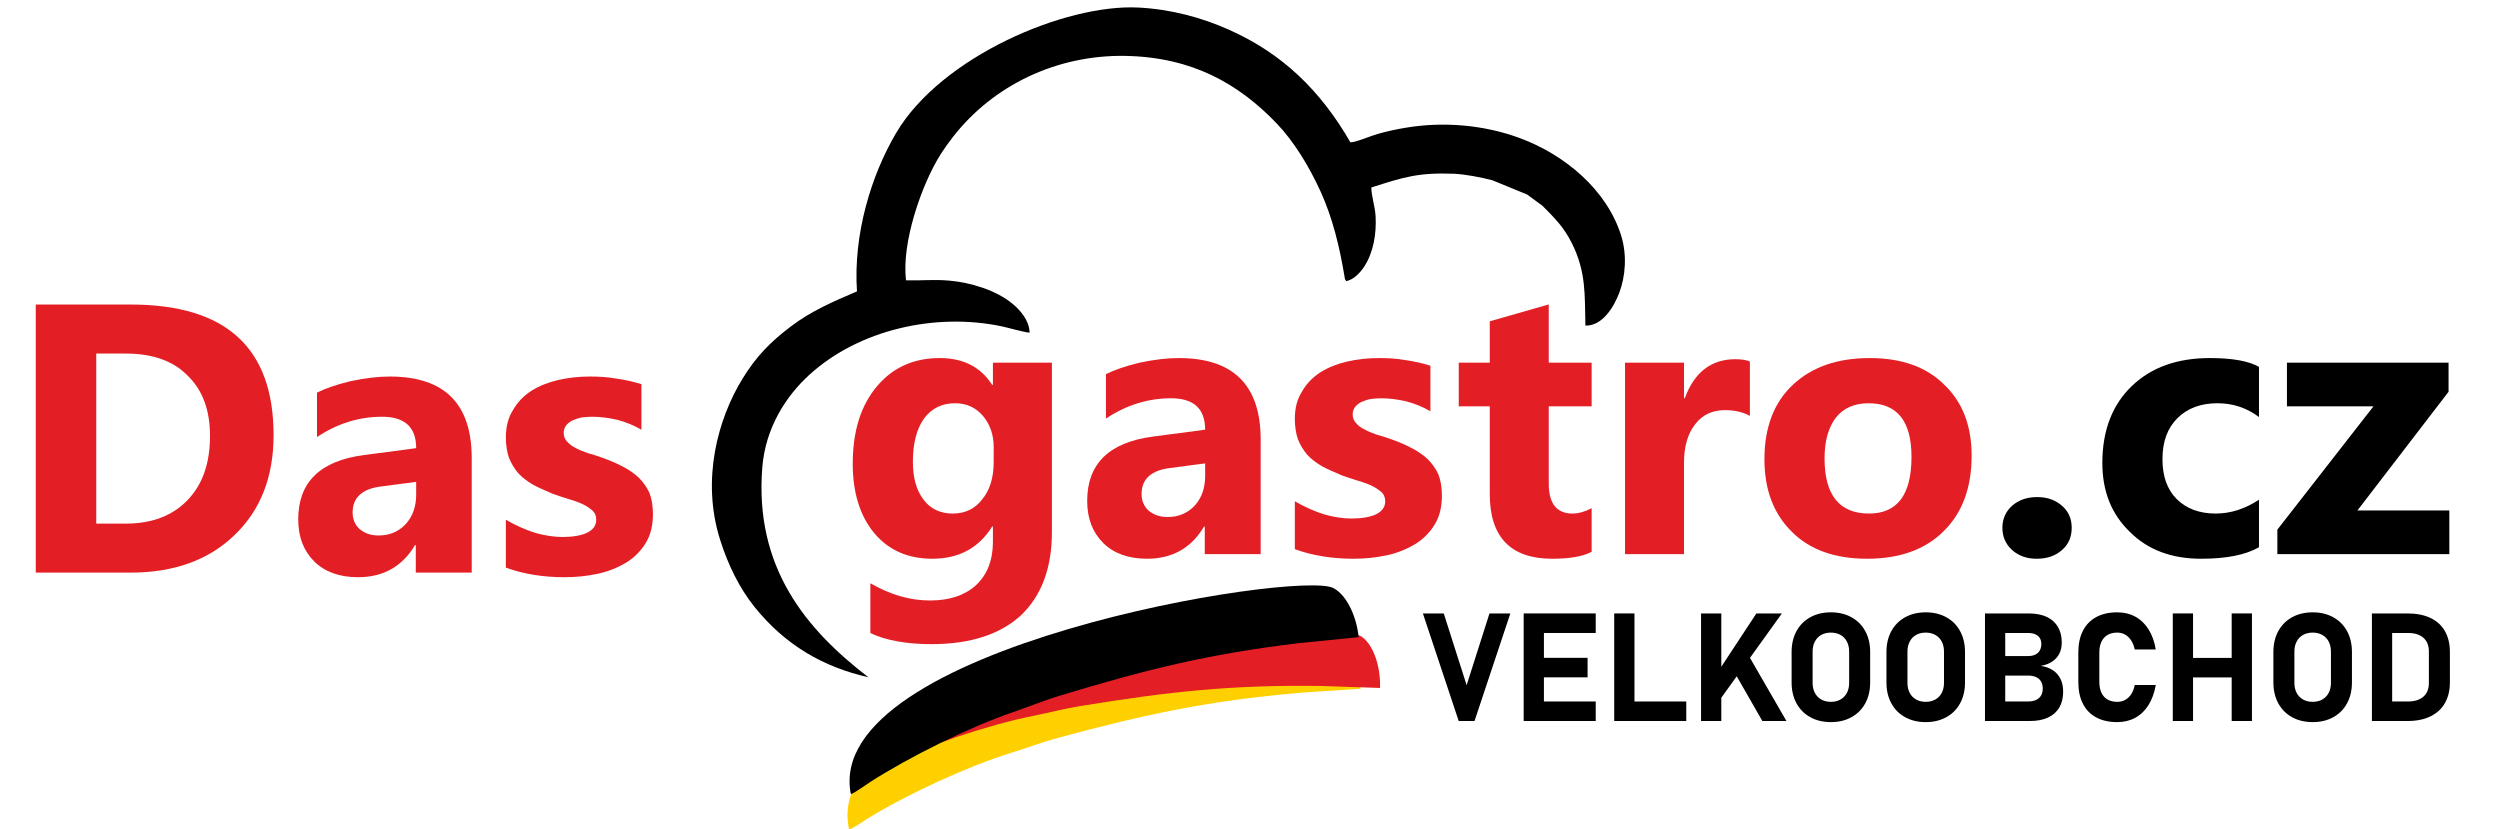
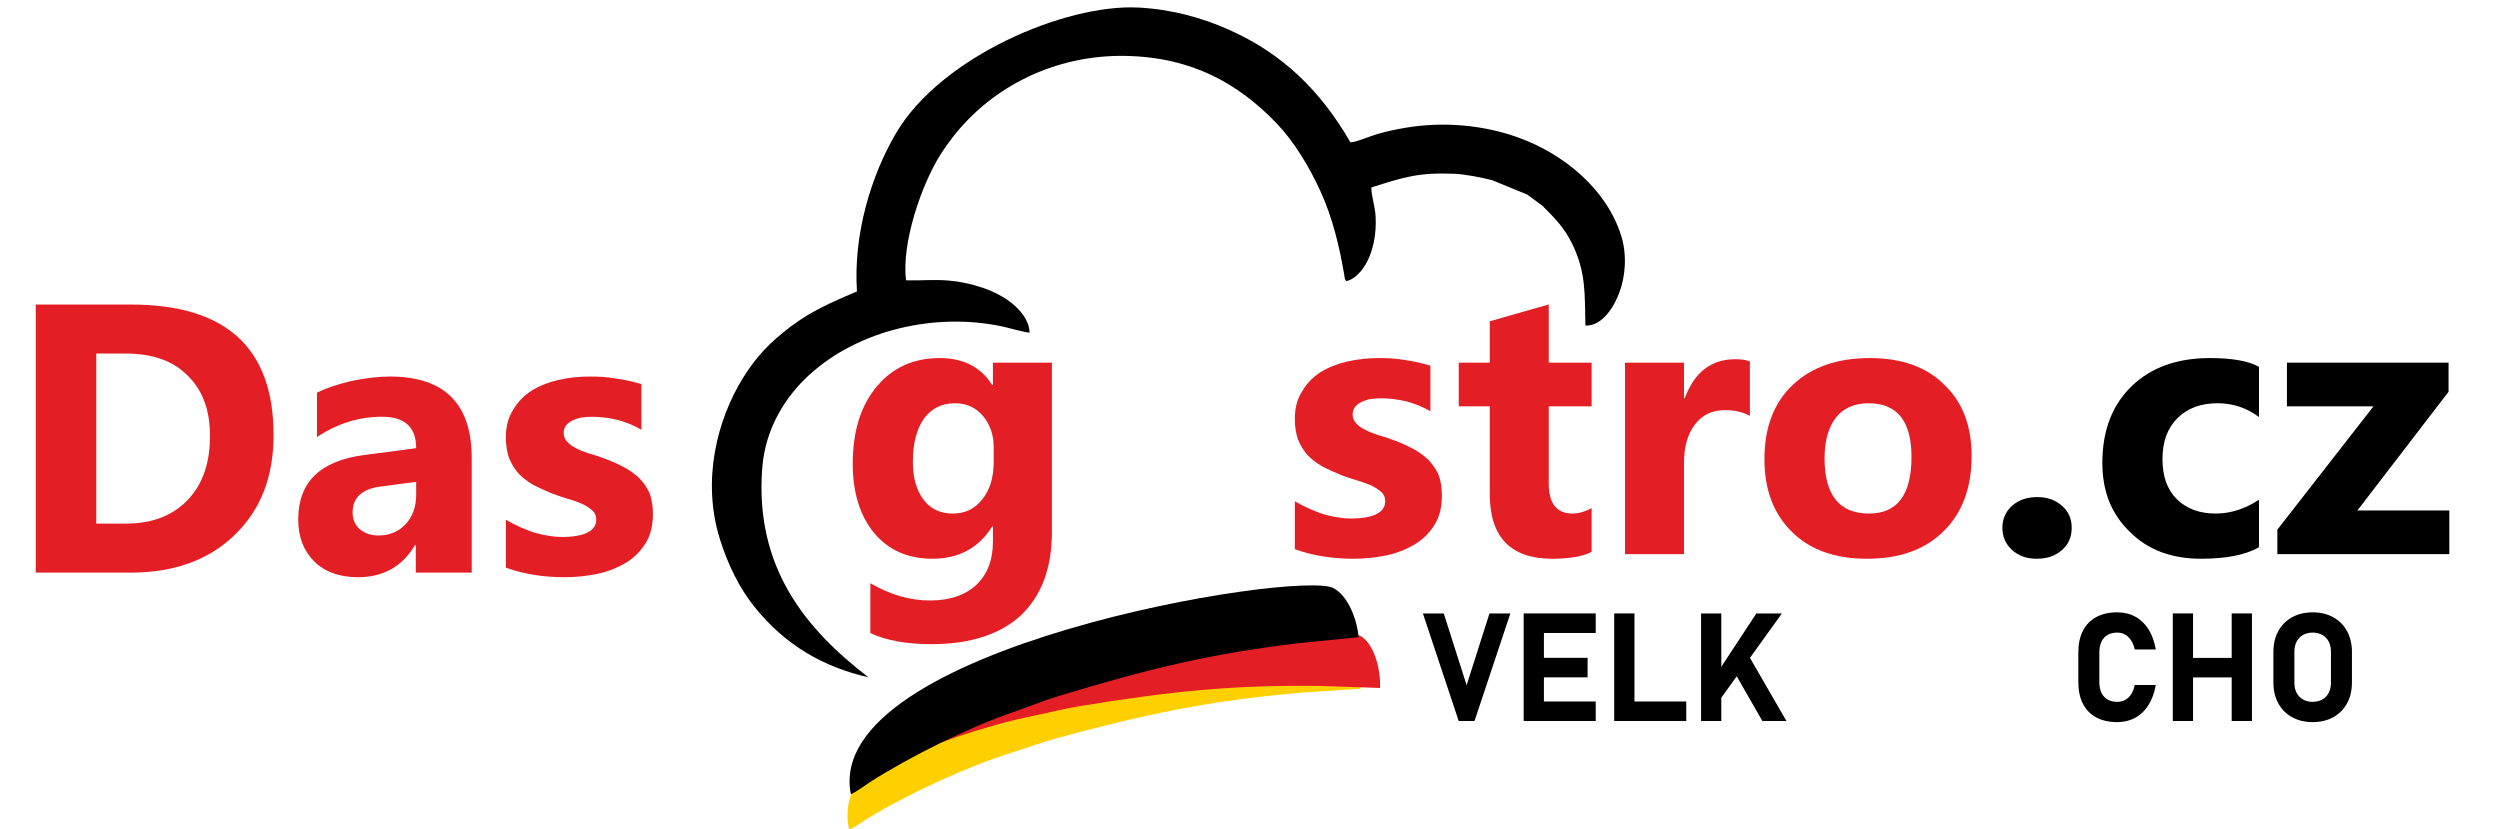
<svg xmlns="http://www.w3.org/2000/svg" xml:space="preserve" width="190mm" height="63mm" version="1.1" style="shape-rendering:geometricPrecision; text-rendering:geometricPrecision; image-rendering:optimizeQuality; fill-rule:evenodd; clip-rule:evenodd" viewBox="0 0 19000 6300">
  <defs>
    <style type="text/css">
   
    .fil5 {fill:black}
    .fil3 {fill:black}
    .fil4 {fill:#E31E24}
    .fil0 {fill:#FFD000}
    .fil1 {fill:#E31E24;fill-rule:nonzero}
    .fil6 {fill:black;fill-rule:nonzero}
    .fil2 {fill:black;fill-rule:nonzero}
   
  </style>
  </defs>
  <g id="Vrstva_x0020_1">
    <path class="fil0" d="M6453.18 6304.49c33.27,-10.26 114.01,-67.24 143.4,-85.29 298.14,-183.09 760.37,-396.8 1091.49,-498.78 116.51,-35.88 230.5,-79.72 353.91,-112.99 673.65,-181.64 1143.18,-281.97 1842.49,-342.76l456.91 -30.3c-17.33,-146.47 -91.38,-318.86 -202.21,-380.65 -268.38,-149.63 -3934.61,323.27 -3685.99,1450.77z" />
    <path class="fil1" d="M271.73 4351.88l0 -2037.42 721.83 0c724.74,0 1085.65,328.9 1085.65,992.52 0,317.25 -98.96,570.47 -296.88,759.66 -195.01,189.19 -459.87,285.24 -788.77,285.24l-721.83 0zm459.87 -1664.86l0 1292.3 227.03 0c197.92,0 355.1,-61.12 468.61,-180.45 113.51,-119.34 168.81,-279.42 168.81,-486.07 0,-195.01 -55.3,-346.37 -168.81,-456.97 -110.6,-113.51 -267.78,-168.81 -471.52,-168.81l-224.12 0z" />
    <path class="fil1" d="M3584.96 4351.88l-424.94 0 0 -209.56 -5.83 0c-96.05,162.99 -241.58,244.49 -433.68,244.49 -139.7,0 -253.22,-40.75 -331.8,-119.34 -81.5,-81.49 -122.25,-186.27 -122.25,-320.16 0,-282.33 165.9,-445.32 500.62,-488.98l395.85 -52.39c0,-160.09 -87.32,-238.67 -259.05,-238.67 -171.72,0 -337.63,49.48 -494.8,154.26l0 -337.63c64.03,-32.02 148.44,-61.12 256.13,-87.32 110.61,-23.28 209.57,-34.93 296.89,-34.93 416.21,0 622.86,206.66 622.86,619.96l0 870.27zm-422.03 -590.85l0 -98.96 -264.87 34.93c-145.53,17.46 -218.29,84.4 -218.29,197.92 0,49.48 17.46,93.14 52.39,125.15 37.84,32.02 84.4,49.48 145.53,49.48 84.41,0 151.35,-29.1 206.65,-87.31 52.39,-58.22 78.59,-133.89 78.59,-221.21z" />
    <path class="fil1" d="M3844.49 4314.04l0 -363.82c75.68,43.66 148.44,75.67 221.21,98.96 72.76,20.37 142.62,32.02 209.56,32.02 78.59,0 142.62,-11.65 186.28,-32.02 46.57,-23.29 69.85,-55.3 69.85,-98.96 0,-29.11 -8.73,-52.39 -32.01,-72.77 -20.38,-17.46 -46.57,-34.92 -78.59,-49.48 -32.02,-14.55 -69.85,-26.19 -107.69,-37.83 -37.84,-11.65 -75.68,-23.29 -113.51,-37.84 -55.31,-23.29 -107.7,-46.57 -151.36,-69.86 -43.65,-26.19 -81.49,-55.3 -110.6,-87.31 -29.1,-34.93 -52.39,-72.77 -69.85,-116.43 -14.56,-43.66 -23.29,-96.05 -23.29,-154.26 0,-81.5 17.47,-151.35 55.3,-209.56 34.93,-61.13 81.5,-107.7 139.71,-145.53 61.12,-37.84 128.07,-64.04 203.75,-81.5 75.67,-17.46 157.17,-26.2 238.66,-26.2 64.04,0 130.98,2.91 195.01,14.56 66.95,8.73 133.89,23.28 197.93,43.66l0 346.36c-58.22,-34.93 -119.34,-58.21 -183.37,-75.68 -64.04,-14.55 -128.07,-23.28 -192.1,-23.28 -29.11,0 -55.3,2.91 -81.5,5.82 -26.19,5.82 -49.48,14.55 -69.85,23.28 -20.38,11.65 -34.93,23.29 -46.57,37.84 -11.65,17.46 -17.47,34.93 -17.47,55.3 0,26.2 8.73,49.48 26.2,66.95 17.46,20.37 37.84,34.92 66.94,49.48 26.2,14.55 58.21,26.19 90.23,37.83 34.93,8.74 66.94,20.38 101.87,32.02 58.21,20.38 113.52,43.66 163,69.85 46.57,23.29 87.31,52.4 122.24,84.41 34.93,34.93 61.12,72.77 81.5,116.43 17.46,46.57 26.19,98.96 26.19,160.08 0,87.32 -17.46,160.08 -55.3,221.2 -37.84,61.13 -87.32,110.61 -148.44,148.45 -64.03,37.83 -133.89,66.94 -215.38,84.4 -81.5,17.47 -165.91,26.2 -253.23,26.2 -160.08,0 -308.52,-23.29 -445.32,-72.77z" />
    <path class="fil1" d="M7994.38 4045.61c0,270.69 -78.58,480.26 -232.85,628.7 -157.17,145.53 -384.2,221.21 -681.09,221.21 -195.01,0 -349.28,-29.11 -465.7,-84.41l0 -378.39c151.35,87.32 299.79,130.98 454.06,130.98 151.35,0 267.78,-40.75 352.19,-119.33 84.41,-81.5 125.15,-189.19 125.15,-326l0 -116.42 -5.82 0c-101.87,163 -253.22,244.49 -454.06,244.49 -186.28,0 -331.81,-64.03 -442.42,-195.01 -107.69,-130.98 -162.99,-305.62 -162.99,-526.83 0,-247.4 61.12,-442.41 183.37,-587.95 119.34,-142.62 279.42,-215.38 477.35,-215.38 177.54,0 311.43,66.94 398.75,203.74l5.82 0 0 -168.82 448.24 0 0 1289.42zm-442.41 -532.65l0 -116.42c0,-90.24 -26.2,-168.82 -81.5,-235.77 -55.3,-64.03 -125.16,-96.05 -212.48,-96.05 -98.96,0 -177.55,37.84 -235.76,116.43 -55.3,78.59 -84.41,186.28 -84.41,328.9 0,119.34 26.2,215.39 81.5,288.15 52.39,69.86 128.07,104.79 221.21,104.79 93.14,0 168.81,-34.93 224.12,-107.7 58.21,-69.85 87.32,-165.9 87.32,-282.33z" />
-     <path class="fil1" d="M9581.17 4211.52l-424.95 0 0 -209.57 -5.82 0c-96.05,163 -241.59,244.49 -433.69,244.49 -139.71,0 -253.23,-40.74 -331.81,-119.33 -81.5,-81.5 -122.25,-186.28 -122.25,-320.17 0,-282.34 165.91,-445.33 500.63,-488.99l395.85 -52.39c0,-160.09 -87.32,-238.68 -259.05,-238.68 -171.73,0 -337.63,49.48 -494.81,154.27l0 -337.64c64.04,-32.01 148.44,-61.12 256.14,-87.32 110.6,-23.28 209.56,-34.92 296.88,-34.92 416.23,0 622.88,206.65 622.88,619.96l0 870.29zm-422.04 -590.87l0 -98.96 -264.87 34.93c-145.53,17.46 -218.3,84.41 -218.3,197.92 0,49.49 17.46,93.15 52.39,125.16 37.84,32.02 84.41,49.48 145.54,49.48 84.4,0 151.35,-29.1 206.65,-87.32 52.39,-58.21 78.59,-133.89 78.59,-221.21z" />
    <path class="fil1" d="M9840.7 4173.68l0 -363.83c75.68,43.66 148.45,75.67 221.21,98.96 72.77,20.37 142.62,32.02 209.57,32.02 78.59,0 142.62,-11.65 186.28,-32.02 46.57,-23.29 69.86,-55.3 69.86,-98.96 0,-29.11 -8.74,-52.39 -32.02,-72.77 -20.38,-17.46 -46.57,-34.93 -78.59,-49.48 -32.02,-14.55 -69.85,-26.2 -107.69,-37.84 -37.84,-11.64 -75.68,-23.28 -113.52,-37.84 -55.3,-23.28 -107.69,-46.57 -151.35,-69.85 -43.66,-26.2 -81.5,-55.3 -110.6,-87.32 -29.11,-34.93 -52.4,-72.77 -69.86,-116.43 -14.55,-43.66 -23.29,-96.05 -23.29,-154.26 0,-81.5 17.47,-151.36 55.31,-209.57 34.92,-61.12 81.49,-107.69 139.71,-145.53 61.12,-37.84 128.07,-64.03 203.74,-81.5 75.68,-17.46 157.18,-26.19 238.68,-26.19 64.03,0 130.97,2.91 195.01,14.55 66.94,8.73 133.89,23.28 197.92,43.66l0 346.37c-58.21,-34.93 -119.33,-58.22 -183.37,-75.68 -64.03,-14.55 -128.07,-23.29 -192.1,-23.29 -29.11,0 -55.3,2.91 -81.5,5.82 -26.19,5.83 -49.48,14.56 -69.85,23.29 -20.38,11.64 -34.93,23.29 -46.57,37.84 -11.65,17.46 -17.47,34.93 -17.47,55.3 0,26.2 8.73,49.48 26.2,66.94 17.46,20.38 37.84,34.93 66.94,49.49 26.2,14.55 58.21,26.19 90.23,37.84 34.93,8.73 66.95,20.37 101.87,32.01 58.22,20.38 113.52,43.66 163,69.86 46.57,23.28 87.32,52.39 122.25,84.41 34.93,34.92 61.12,72.76 81.5,116.42 17.46,46.57 26.19,98.96 26.19,160.09 0,87.32 -17.46,160.08 -55.3,221.21 -37.84,61.12 -87.32,110.6 -148.44,148.44 -64.04,37.84 -133.89,66.94 -215.39,84.41 -81.5,17.46 -165.91,26.19 -253.23,26.19 -160.08,0 -308.53,-23.28 -445.33,-72.76zm2255.75 20.37c-66.94,34.93 -165.9,52.39 -299.79,52.39 -314.35,0 -474.44,-162.99 -474.44,-491.9l0 -666.53 -235.76 0 0 -331.82 235.76 0 0 -314.35 448.24 -128.07 0 442.42 325.99 0 0 331.82 -325.99 0 0 587.95c0,151.35 61.12,227.03 180.46,227.03 46.57,0 96.05,-14.56 145.53,-40.75l0 331.81z" />
    <path class="fil1" d="M13299.04 3160.77c-52.4,-29.1 -116.43,-43.66 -189.2,-43.66 -96.05,0 -171.72,34.93 -227.03,107.7 -55.3,69.85 -84.4,168.82 -84.4,291.06l0 695.65 -448.24 0 0 -1455.33 448.24 0 0 270.69 5.82 0c72.76,-197.92 200.83,-296.88 384.2,-296.88 46.57,0 84.41,5.82 110.61,17.46l0 413.31z" />
    <path class="fil1" d="M14189.69 4246.44c-241.58,0 -433.68,-66.94 -570.48,-203.74 -139.71,-136.8 -209.57,-320.17 -209.57,-553.02 0,-241.59 72.77,-430.78 215.39,-564.67 145.53,-136.8 340.54,-203.74 585.04,-203.74 241.58,0 430.77,66.94 567.57,203.74 139.71,133.89 206.66,314.35 206.66,538.47 0,241.58 -69.86,433.69 -212.48,573.4 -139.71,139.71 -334.72,209.56 -582.13,209.56zm11.65 -1181.72c-104.79,0 -189.2,34.93 -247.41,107.7 -58.21,75.67 -87.32,177.54 -87.32,311.43 0,279.43 113.52,419.14 337.64,419.14 215.38,0 323.08,-142.62 323.08,-430.78 0,-270.69 -107.7,-407.49 -325.99,-407.49z" />
    <path class="fil2" d="M15477.17 4246.44c-75.68,0 -136.8,-23.28 -186.28,-66.94 -49.48,-46.57 -72.77,-101.87 -72.77,-168.82 0,-66.94 26.2,-125.16 75.68,-168.82 52.39,-43.66 113.51,-64.03 189.19,-64.03 78.59,0 139.71,23.29 189.19,66.94 49.48,43.66 72.77,98.97 72.77,165.91 0,69.86 -23.29,125.16 -72.77,168.82 -52.39,46.57 -116.42,66.94 -195.01,66.94zm1691.08 -87.32c-101.87,58.22 -247.4,87.32 -439.5,87.32 -224.12,0 -404.58,-66.94 -541.38,-203.74 -139.71,-133.89 -209.57,-308.53 -209.57,-523.92 0,-247.4 75.68,-442.42 224.12,-585.04 148.44,-142.62 346.37,-212.47 593.77,-212.47 171.73,0 296.89,23.28 372.56,66.94l0 381.3c-93.14,-69.86 -197.92,-104.79 -314.35,-104.79 -128.06,0 -229.94,37.84 -305.61,113.52 -75.68,75.67 -113.52,177.55 -113.52,311.44 0,128.06 34.93,229.94 107.69,302.7 72.77,72.77 171.73,110.61 296.89,110.61 113.52,0 221.21,-34.93 328.9,-104.79l0 360.92zm1446.59 52.4l-1306.87 0 0 -186.29 730.57 -937.22 -657.81 0 0 -331.82 1228.29 0 0 221.21 -692.73 902.3 698.55 0 0 331.82z" />
    <path class="fil3" d="M6811.26 1009.49c-189.77,321.16 -327.48,770.57 -298.29,1205.1 -183.27,78.47 -346.68,148.15 -504.38,267.82 -155.58,118.05 -261.48,227.14 -363.55,392.53 -191.54,310.4 -315.06,771.39 -173.38,1223.53 61.84,197.37 149.52,372.11 259.74,510.44 235.7,295.78 529.9,461.84 868.65,538.35 -474.25,-363.49 -867.39,-834.4 -806.52,-1595.76 23.76,-297.23 177.43,-538.96 357.2,-702.76 378.42,-344.82 959.69,-474.42 1463.44,-368.41 49.29,10.38 170.79,45.83 210.79,47.87 -2.31,-94.8 -72.31,-171.24 -127.21,-217.38 -124.9,-105.01 -320.62,-164.54 -487.89,-178.51 -117.1,-9.77 -209.77,1.31 -323.66,-1.62 -36.53,-277.65 115.05,-726.87 265.63,-962.92 23.11,-36.23 55.97,-82.3 87.22,-122.73 309.2,-399.86 795.98,-629.08 1312.41,-620.19 511.2,8.82 863.89,214.24 1149.32,511.19 132.94,138.3 248.35,327.92 336.26,520.86 90.59,198.9 143.06,417.13 179.72,635.27 4.95,29.47 1.32,25.56 14.91,44.37 55.67,-10.39 106.99,-65 136.39,-110.18 70.21,-107.99 93.9,-250.79 86.41,-383.4 -4.25,-75.32 -32.61,-156.01 -32.4,-217.93 242.32,-78.03 358.54,-115.22 627.96,-104.44 85.6,3.4 204.26,26.91 292.15,49.47l259.06 106.37c1.68,0.77 3.97,1.55 5.65,2.33l116.59 85.79c91.63,92.91 161.29,160.19 223.15,284.57 109.68,220.55 96.56,393.74 102.54,625.39 131.45,3.4 217.73,-145.24 256.91,-248.43 47.39,-124.68 60.6,-287.05 15.25,-433.45 -109.1,-352.14 -431.24,-617.4 -769.91,-742.97 -270.67,-100.36 -581.3,-127.88 -871.17,-78.43 -78.41,13.38 -140.3,27.13 -212.25,47.39 -49.61,13.96 -168.38,64.95 -204.79,62.92 -228.28,-394.52 -516.79,-674.46 -922.32,-855.34 -209.64,-93.51 -442.35,-156.24 -689.17,-168.82 -556.42,-28.36 -1498.96,374.17 -1840.46,952.11z" />
    <path class="fil4" d="M6565.95 5887.82c33.73,-6.72 120.42,-54.14 151.56,-68.8 315.99,-148.61 795.29,-310.93 1130.95,-377.61 118.1,-23.46 234.97,-54.89 359.36,-75.14 678.97,-110.59 1148.25,-162.15 1833.84,-152.95l446.52 15.16c5.31,-143.84 -40.32,-318.37 -138.21,-389.15 -237.05,-171.39 -3854.54,-70.01 -3784.02,1048.49z" />
    <path class="fil5" d="M6466.44 6035.51c33.05,-11.31 113.91,-70.75 143.29,-89.71 298.02,-192.24 758.6,-420.33 1087.49,-532.75 115.71,-39.56 229.11,-86.96 351.59,-124.14 668.55,-202.95 1133.99,-318.2 1825.36,-401.47l451.53 -45c-14.06,-145.51 -83.56,-315.04 -191.65,-373.07 -261.74,-140.54 -3889.55,449.74 -3667.61,1566.14z" />
    <polygon class="fil6" points="10814.01,4662.1 10972.52,4662.1 11146.38,5207.5 11320.06,4662.1 11478.57,4662.1 11206.45,5479.62 11086.13,5479.62 " />
    <path id="_1" class="fil6" d="M11579.89 4662.1l153.91 0 0 817.52 -153.91 0 0 -817.52zm55.66 669.18l491.85 0 0 148.34 -491.85 0 0 -148.34zm0 -331.81l430.06 0 0 148.35 -430.06 0 0 -148.35zm0 -337.37l491.85 0 0 148.54 -491.85 0 0 -148.54z" />
    <path id="_2" class="fil6" d="M12268.06 4662.1l153.91 0 0 817.52 -153.91 0 0 -817.52zm68.51 669.18l479 0 0 148.34 -479 0 0 -148.34z" />
    <path id="_3" class="fil6" d="M13020.71 5160.29l327.78 -498.19 194.01 0 -502.02 698.35 -19.77 -200.16zm-92.69 -498.19l153.91 0 0 817.52 -153.91 0 0 -817.52zm228.75 403.77l132.8 -83.86 287.28 497.61 -182.88 0 -237.2 -413.75z" />
-     <path id="_4" class="fil6" d="M13914.8 5488.06c-59.3,0 -111.5,-12.47 -156.59,-37.42 -45.29,-24.95 -80.22,-60.06 -104.98,-105.74 -24.75,-45.48 -37.03,-98.25 -37.03,-158.13l0 -231.63c0,-60.06 12.28,-112.84 37.03,-158.32 24.76,-45.48 59.69,-80.79 104.98,-105.74 45.09,-24.95 97.29,-37.42 156.59,-37.42 59.11,0 111.3,12.47 156.4,37.42 45.29,24.95 80.22,60.26 104.97,105.74 24.76,45.48 37.04,98.26 37.04,158.32l0 231.63c0,59.88 -12.28,112.65 -37.04,158.13 -24.75,45.68 -59.68,80.79 -104.97,105.74 -45.1,24.95 -97.29,37.42 -156.4,37.42zm0 -154.1c27.63,0 52.01,-5.94 72.92,-17.65 21.11,-11.9 37.23,-28.6 48.75,-50.28 11.32,-21.88 17.08,-46.83 17.08,-75.42l0 -239.5c0,-28.4 -5.76,-53.54 -17.08,-75.22 -11.52,-21.88 -27.64,-38.58 -48.75,-50.47 -20.91,-11.71 -45.29,-17.66 -72.92,-17.66 -27.83,0 -52.2,5.95 -73.12,17.66 -21.11,11.89 -37.23,28.59 -48.74,50.47 -11.32,21.68 -17.08,46.82 -17.08,75.22l0 239.5c0,28.59 5.76,53.54 17.08,75.42 11.51,21.68 27.63,38.38 48.74,50.28 20.92,11.71 45.29,17.65 73.12,17.65z" />
-     <path id="_5" class="fil6" d="M14635.6 5488.06c-59.3,0 -111.5,-12.47 -156.59,-37.42 -45.29,-24.95 -80.22,-60.06 -104.98,-105.74 -24.75,-45.48 -37.03,-98.25 -37.03,-158.13l0 -231.63c0,-60.06 12.28,-112.84 37.03,-158.32 24.76,-45.48 59.69,-80.79 104.98,-105.74 45.09,-24.95 97.29,-37.42 156.59,-37.42 59.11,0 111.3,12.47 156.4,37.42 45.29,24.95 80.22,60.26 104.97,105.74 24.76,45.48 37.04,98.26 37.04,158.32l0 231.63c0,59.88 -12.28,112.65 -37.04,158.13 -24.75,45.68 -59.68,80.79 -104.97,105.74 -45.1,24.95 -97.29,37.42 -156.4,37.42zm0 -154.1c27.63,0 52.01,-5.94 72.92,-17.65 21.11,-11.9 37.23,-28.6 48.75,-50.28 11.32,-21.88 17.08,-46.83 17.08,-75.42l0 -239.5c0,-28.4 -5.76,-53.54 -17.08,-75.22 -11.52,-21.88 -27.64,-38.58 -48.75,-50.47 -20.91,-11.71 -45.29,-17.66 -72.92,-17.66 -27.83,0 -52.2,5.95 -73.12,17.66 -21.11,11.89 -37.23,28.59 -48.74,50.47 -11.32,21.68 -17.08,46.82 -17.08,75.22l0 239.5c0,28.59 5.76,53.54 17.08,75.42 11.51,21.68 27.63,38.38 48.74,50.28 20.92,11.71 45.29,17.65 73.12,17.65z" />
-     <path id="_6" class="fil6" d="M15153.17 5331.28l260.99 0c35.12,0 62.37,-8.64 81.75,-25.72 19.39,-17.08 28.98,-40.87 28.98,-71.58l0 -1.73c0,-20.53 -4.41,-38.18 -13.05,-52.77 -8.44,-14.78 -21.11,-25.91 -37.8,-33.58 -16.7,-7.68 -36.66,-11.52 -59.88,-11.52l-260.99 0 0 -148.34 260.99 0c31.86,0 56.42,-8.06 73.89,-24.18 17.46,-16.12 26.1,-38.76 26.1,-68.13l0 0c0,-26.1 -8.64,-46.63 -26.1,-61.21 -17.47,-14.59 -42.03,-21.88 -73.89,-21.88l-260.99 0 0 -148.54 265.98 0c52.78,0 98.07,8.83 135.49,26.1 37.42,17.47 66.01,42.8 85.4,76 19.57,33.2 29.36,72.92 29.36,119.55l0 0c0,31.86 -6.34,60.07 -18.81,84.44 -12.67,24.57 -30.9,44.72 -54.88,60.45 -23.99,15.74 -52.78,26.49 -86.55,32.05 35.88,4.99 66.78,15.93 92.49,33.01 25.72,17.08 45.1,39.15 58.34,66.59 13.44,27.44 19.96,59.11 19.96,94.99l0 1.73c0,46.83 -9.79,86.93 -29.36,120.32 -19.77,33.4 -48.36,58.73 -86.17,76.19 -37.61,17.46 -82.9,26.1 -135.67,26.1l-275.58 0 0 -148.34zm-67.36 -669.18l153.91 0 0 817.52 -153.91 0 0 -817.52z" />
    <path id="_7" class="fil6" d="M16091.01 5488.06c-62.18,0 -115.53,-11.89 -159.66,-35.69 -44.33,-23.8 -77.92,-58.53 -101.14,-104.01 -23.41,-45.48 -34.92,-100.56 -34.92,-165.04l0 -224.34c0,-64.48 11.51,-119.36 34.92,-165.04 23.22,-45.48 56.81,-80.21 101.14,-104.2 44.13,-23.99 97.48,-36.08 159.66,-36.08 51.24,0 97.3,11.13 137.79,33.2 40.49,22.07 73.88,54.31 100.37,96.53 26.29,42.03 44.71,92.88 54.69,152.56l0 0 -159.67 0 0 0c-5.95,-27.06 -15.16,-50.08 -27.82,-69.08 -12.48,-19.19 -27.64,-33.78 -45.48,-43.95 -17.85,-10.17 -37.81,-15.16 -59.88,-15.16 -28.98,0 -53.35,5.95 -73.69,17.66 -20.15,11.89 -35.69,29.17 -46.44,51.81 -10.56,22.64 -15.93,49.9 -15.93,81.75l0 224.34c0,31.85 5.37,59.11 15.93,81.56 10.75,22.45 26.29,39.53 46.44,51.43 20.34,11.71 44.71,17.65 73.69,17.65 22.45,0 42.8,-4.99 60.64,-14.77 18.04,-9.98 33.2,-24.57 45.68,-43.57 12.28,-19.19 21.3,-42.41 26.86,-69.85l0 0 159.67 0 0 0c-10.36,59.68 -28.98,110.54 -55.27,152.76 -26.48,42.03 -59.87,74.27 -100.17,96.33 -40.3,22.07 -86.17,33.2 -137.41,33.2z" />
    <path id="_8" class="fil6" d="M16960.73 4662.1l154.1 0 0 817.52 -154.1 0 0 -817.52zm-447.53 0l153.91 0 0 817.52 -153.91 0 0 -817.52zm71.39 337.95l476.12 0 0 148.34 -476.12 0 0 -148.34z" />
    <path id="_9" class="fil6" d="M17576.36 5488.06c-59.3,0 -111.5,-12.47 -156.59,-37.42 -45.29,-24.95 -80.22,-60.06 -104.98,-105.74 -24.75,-45.48 -37.03,-98.25 -37.03,-158.13l0 -231.63c0,-60.06 12.28,-112.84 37.03,-158.32 24.76,-45.48 59.69,-80.79 104.98,-105.74 45.09,-24.95 97.29,-37.42 156.59,-37.42 59.11,0 111.3,12.47 156.4,37.42 45.29,24.95 80.22,60.26 104.97,105.74 24.76,45.48 37.04,98.26 37.04,158.32l0 231.63c0,59.88 -12.28,112.65 -37.04,158.13 -24.75,45.68 -59.68,80.79 -104.97,105.74 -45.1,24.95 -97.29,37.42 -156.4,37.42zm0 -154.1c27.63,0 52.01,-5.94 72.92,-17.65 21.11,-11.9 37.23,-28.6 48.75,-50.28 11.32,-21.88 17.08,-46.83 17.08,-75.42l0 -239.5c0,-28.4 -5.76,-53.54 -17.08,-75.22 -11.52,-21.88 -27.64,-38.58 -48.75,-50.47 -20.91,-11.71 -45.29,-17.66 -72.92,-17.66 -27.83,0 -52.2,5.95 -73.12,17.66 -21.11,11.89 -37.23,28.59 -48.74,50.47 -11.32,21.68 -17.08,46.82 -17.08,75.22l0 239.5c0,28.59 5.76,53.54 17.08,75.42 11.51,21.68 27.63,38.38 48.74,50.28 20.92,11.71 45.29,17.65 73.12,17.65z" />
-     <path id="_10" class="fil6" d="M18104.1 5331.28l196.32 0c50.47,0 89.62,-12.28 117.45,-36.66 27.63,-24.37 41.64,-58.91 41.64,-103.43l0 -240.65c0,-44.52 -14.01,-79.07 -41.64,-103.44 -27.83,-24.37 -66.98,-36.46 -117.45,-36.46l-196.32 0 0 -148.54 192.87 0c68.12,0 126.46,11.52 174.63,34.36 48.17,22.83 84.63,56.22 109.77,99.98 25.14,43.94 37.81,96.72 37.81,158.7l0 231.63c0,58.73 -12.09,110.16 -36.27,153.91 -24.18,43.95 -60.45,78.11 -108.81,102.48 -48.36,24.37 -107.66,36.46 -177.71,36.46l-192.29 0 0 -148.34zm-77.53 -669.18l153.91 0 0 817.52 -153.91 0 0 -817.52z" />
  </g>
</svg>